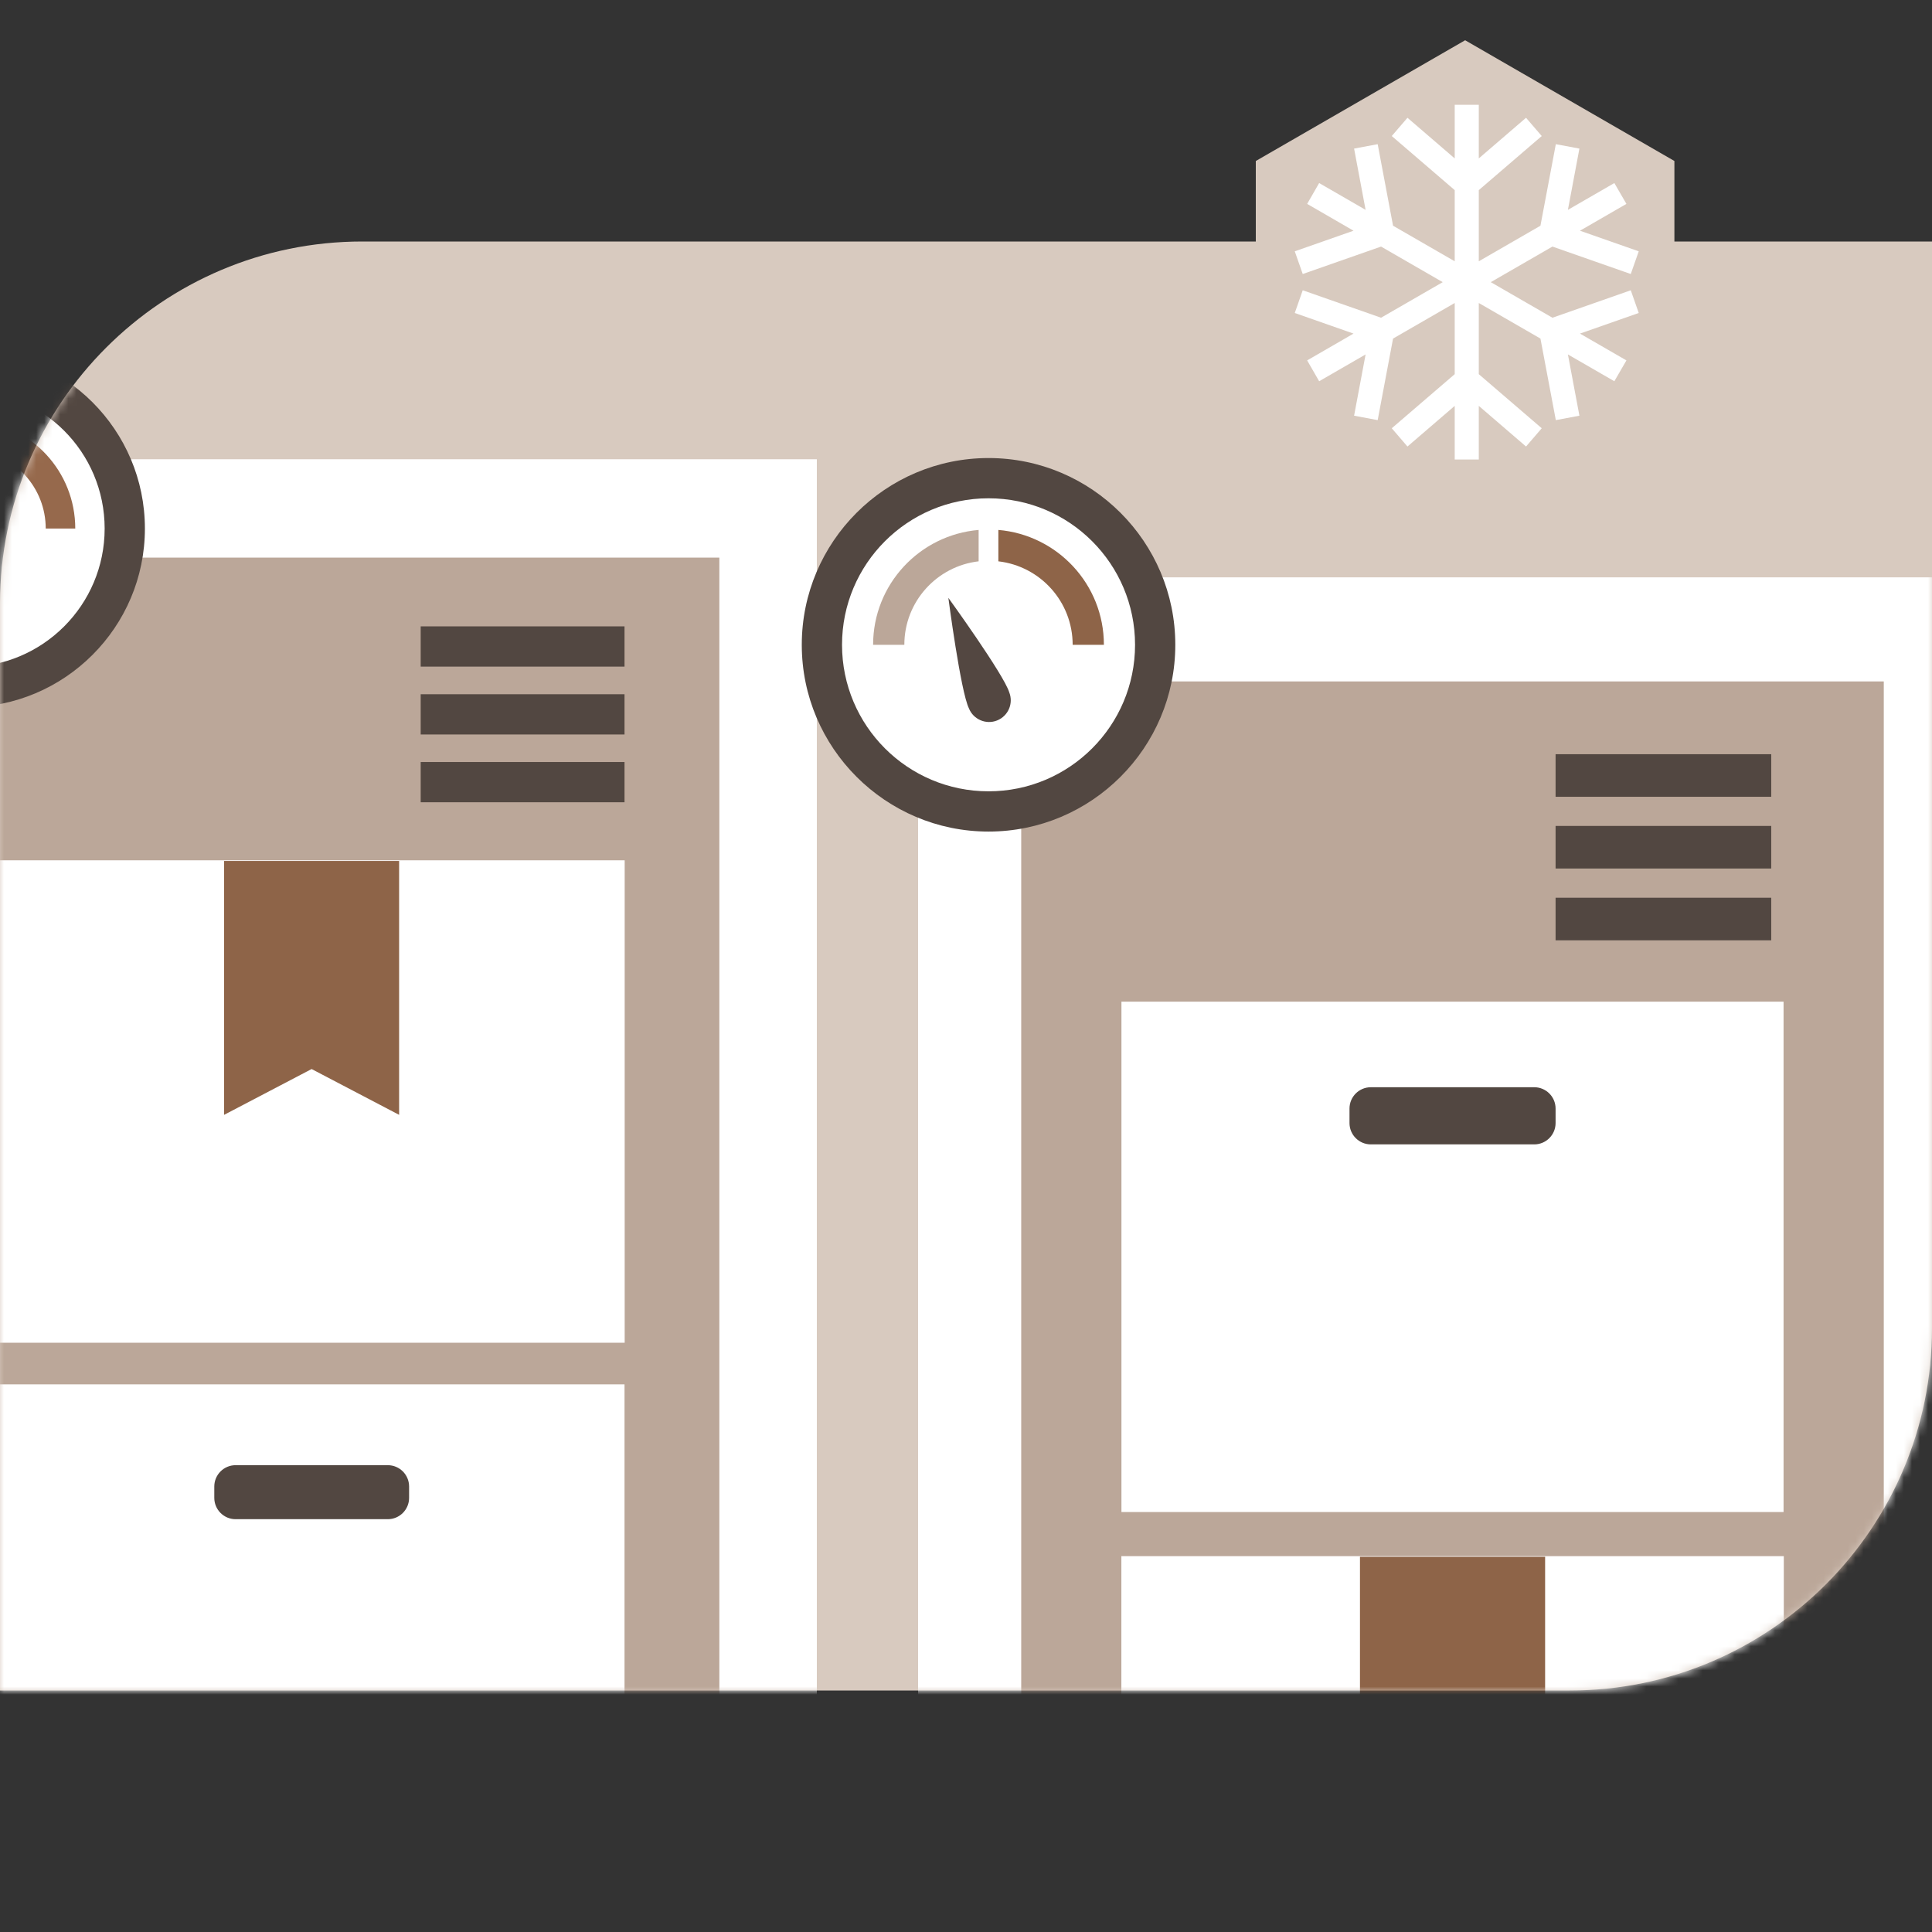
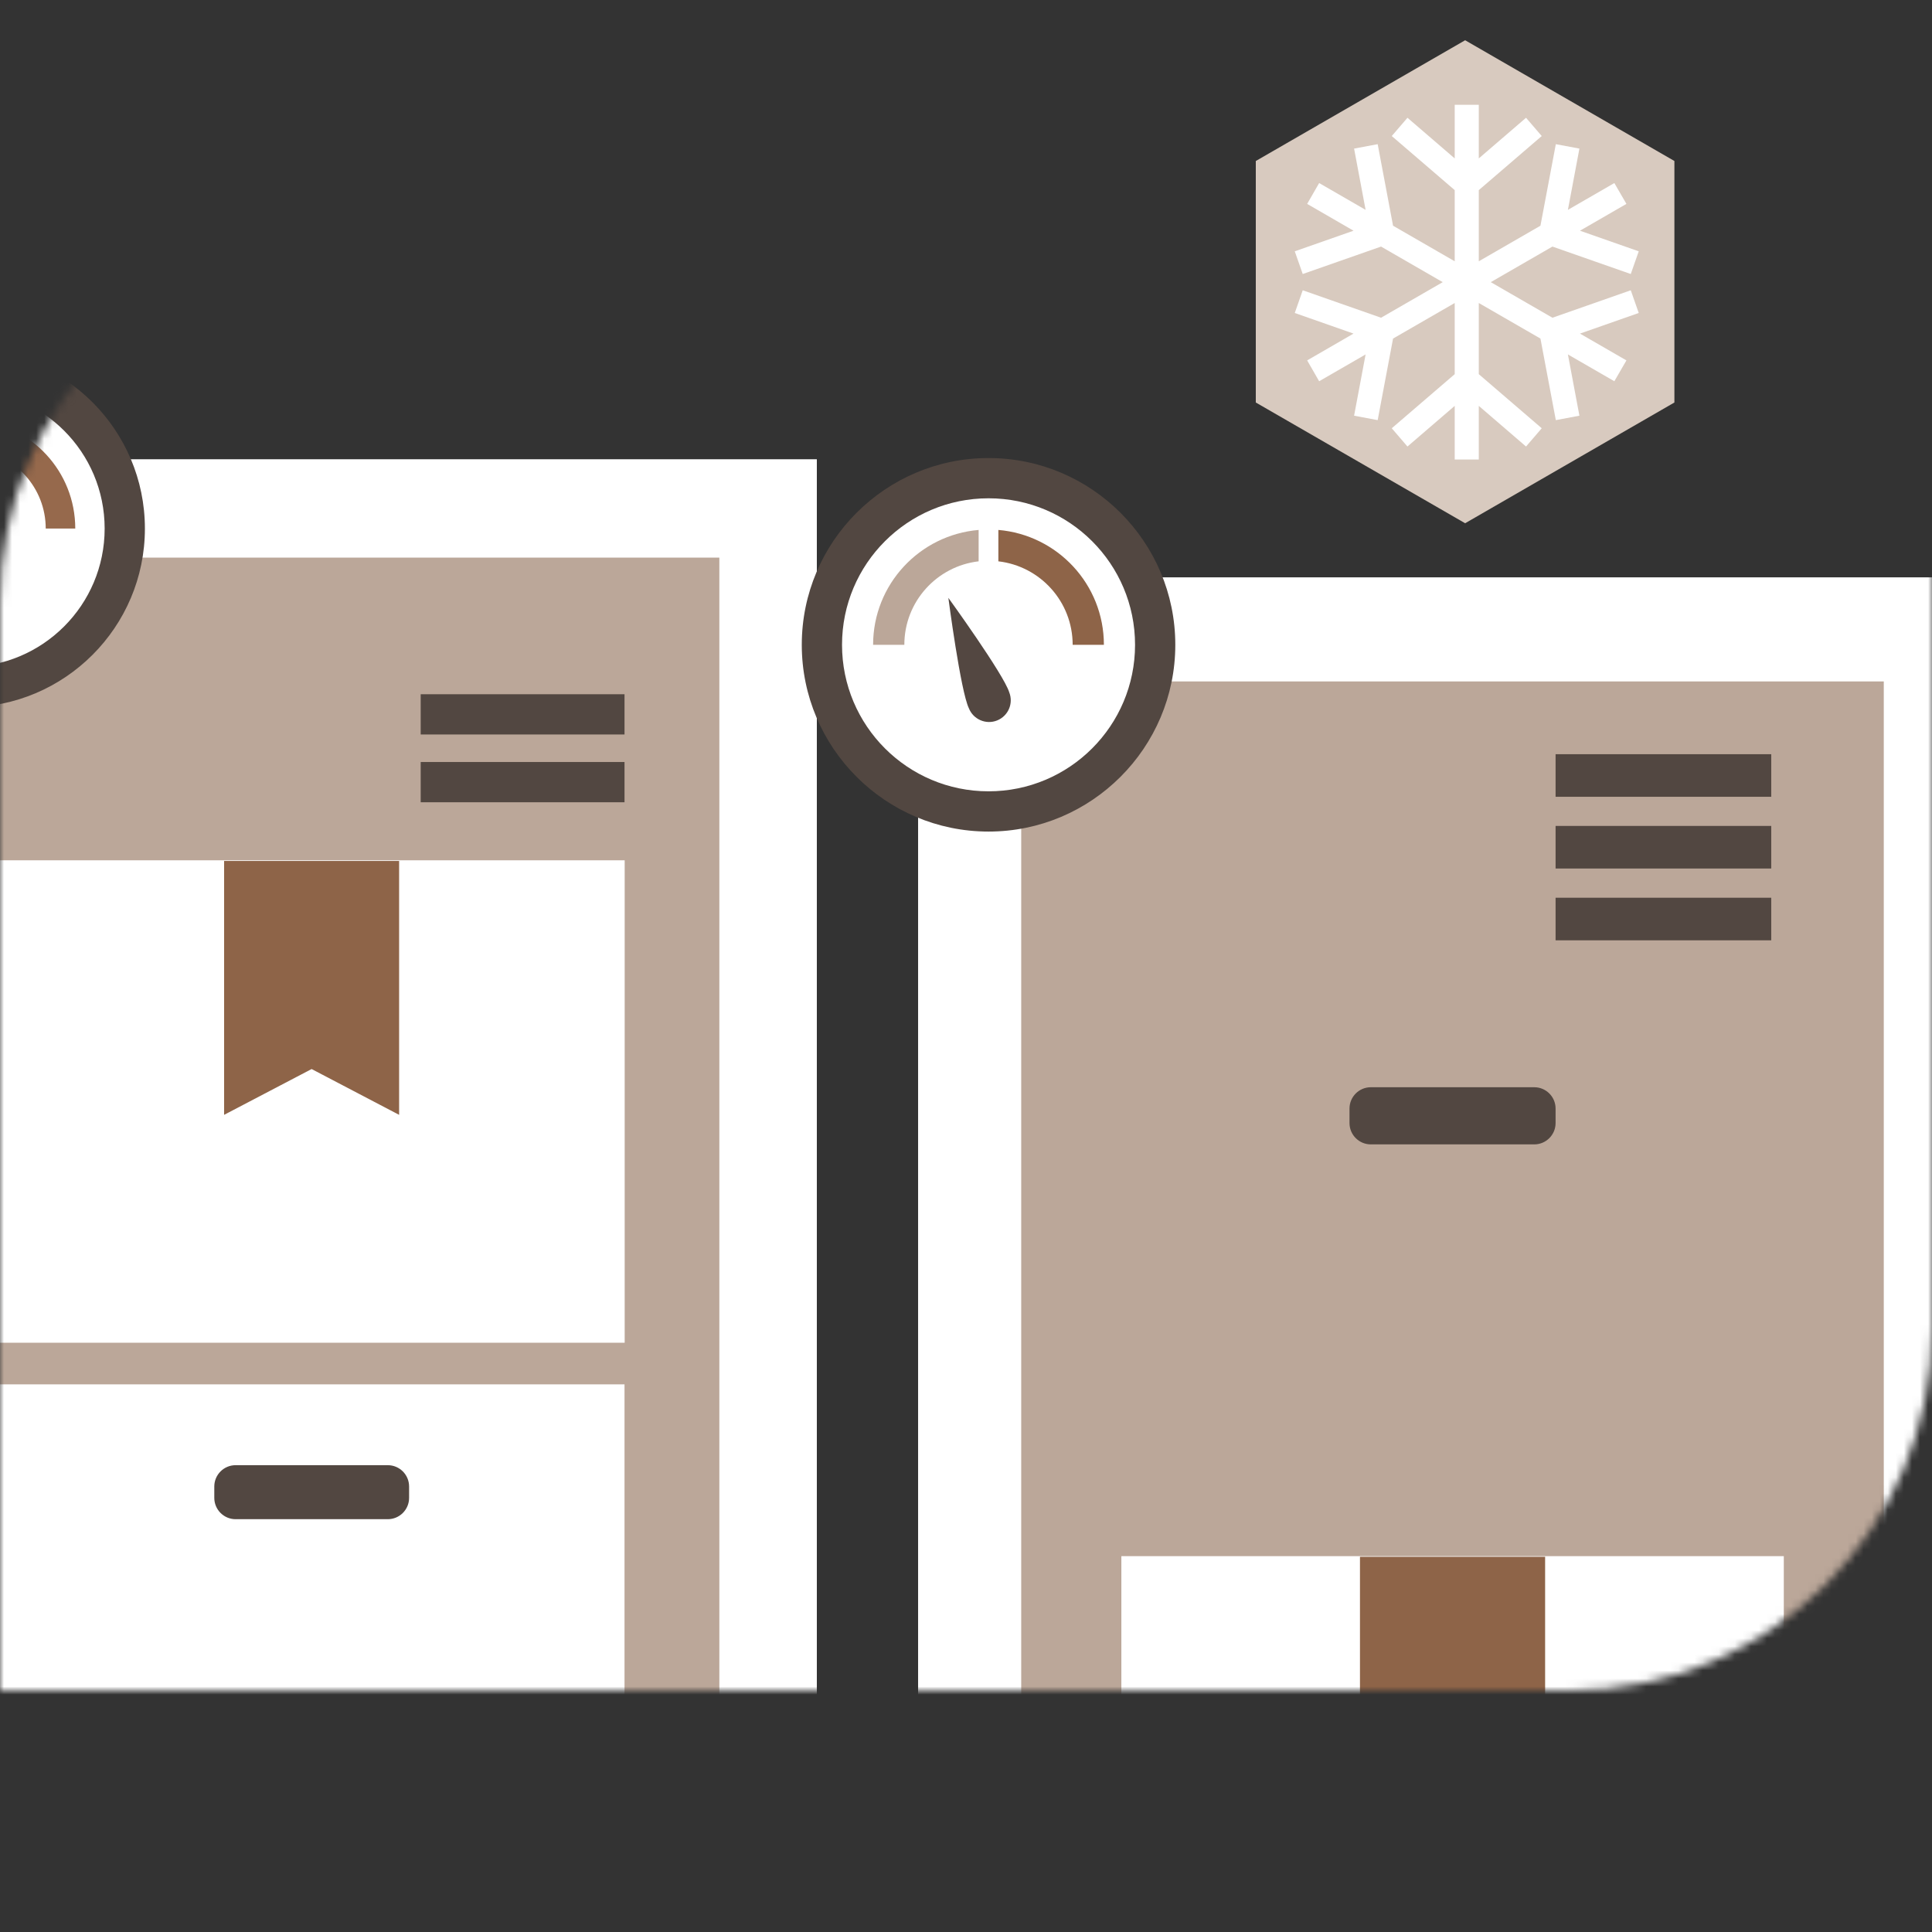
<svg xmlns="http://www.w3.org/2000/svg" width="240" height="240" viewBox="0 0 240 240" fill="none">
  <rect x="0" y="0" width="240" height="240" fill="#333333" stroke="none" />
  <g clip-path="url(#clip0_9723_4276)">
-     <path d="M45 30H240V165C240 189.84 219.84 210 195 210H0V75C0 50.16 20.16 30 45 30Z" fill="#D8CABF" />
    <mask id="mask0_9723_4276" style="mask-type:luminance" maskUnits="userSpaceOnUse" x="0" y="30" width="240" height="180">
      <path d="M45 30H240V165C240 189.84 219.84 210 195 210H0V75C0 50.16 20.16 30 45 30Z" fill="white" />
    </mask>
    <g mask="url(#mask0_9723_4276)">
      <path d="M101.47 57.05H-24.04V256.82H101.47V57.05Z" fill="white" />
      <path d="M89.36 69.269H-11.92V236.66H89.36V69.269Z" fill="#BBA799" />
      <path d="M77.6 106.87H-0.18V166.8H77.6V106.87Z" fill="white" />
      <path d="M49.58 138.49L38.71 132.8L27.84 138.49V106.95H49.58V138.49Z" fill="#8E6448" />
      <path d="M77.58 171.97H-0.16V231.9H77.58V171.97Z" fill="white" />
      <path d="M48.17 182.01H29.27C27.806 182.01 26.62 183.196 26.62 184.66V186.07C26.62 187.533 27.806 188.72 29.27 188.72H48.17C49.634 188.72 50.82 187.533 50.82 186.07V184.66C50.82 183.196 49.634 182.01 48.17 182.01Z" fill="#524741" />
      <path d="M77.58 94.66H52.26V99.66H77.58V94.66Z" fill="#524741" />
      <path d="M77.58 86.24H52.26V91.24H77.58V86.24Z" fill="#524741" />
-       <path d="M77.58 77.81H52.26V82.81H77.58V77.81Z" fill="#524741" />
+       <path d="M77.58 77.81H52.26V82.81V77.81Z" fill="#524741" />
      <path d="M-4.2 85.36C-15.06 85.36 -23.9 76.52 -23.9 65.66C-23.9 54.8 -15.06 45.96 -4.2 45.96C6.66 45.96 15.5 54.8 15.5 65.66C15.5 76.52 6.66 85.36 -4.2 85.36Z" fill="white" />
      <path d="M-4.2 48.46C5.3 48.46 13 56.16 13 65.66C13 75.16 5.3 82.86 -4.2 82.86C-13.7 82.86 -21.4 75.16 -21.4 65.66C-21.4 56.16 -13.7 48.46 -4.2 48.46ZM-4.2 43.46C-16.44 43.46 -26.4 53.42 -26.4 65.66C-26.4 77.9 -16.44 87.86 -4.2 87.86C8.04 87.86 18 77.9 18 65.66C18 53.42 8.04 43.46 -4.2 43.46Z" fill="#524741" />
      <path d="M-3.05 52.17V55.86C1.86 56.43 5.68 60.6 5.68 65.66H9.35C9.35 58.57 3.9 52.76 -3.05 52.17Z" fill="#96694C" />
      <path d="M246.84 71.72H114.05V283.08H246.84V71.72Z" fill="white" />
      <path d="M234.01 84.65H126.86V261.75H234.01V84.65Z" fill="#BBA799" />
-       <path d="M221.56 124.43H139.31V187.83H221.56V124.43Z" fill="white" />
      <path d="M190.59 135.06H170.29C168.826 135.06 167.64 136.246 167.64 137.71V139.51C167.64 140.973 168.826 142.16 170.29 142.16H190.59C192.054 142.16 193.24 140.973 193.24 139.51V137.71C193.24 136.246 192.054 135.06 190.59 135.06Z" fill="#524741" />
      <path d="M221.59 193.31H139.3V256.71H221.59V193.31Z" fill="white" />
      <path d="M191.94 226.76L180.44 220.74L168.94 226.76V193.39H191.94V226.76Z" fill="#8E6448" />
      <path d="M220.03 111.52H193.24V116.81H220.03V111.52Z" fill="#524741" />
      <path d="M220.03 102.6H193.24V107.89H220.03V102.6Z" fill="#524741" />
      <path d="M220.03 93.69H193.24V98.98H220.03V93.69Z" fill="#524741" />
      <path d="M122.8 100.8C111.39 100.8 102.1 91.51 102.1 80.1C102.1 68.69 111.39 59.4 122.8 59.4C134.21 59.4 143.5 68.69 143.5 80.1C143.5 91.51 134.21 100.8 122.8 100.8Z" fill="white" />
      <path d="M122.8 61.9C132.85 61.9 141 70.05 141 80.1C141 90.15 132.85 98.3 122.8 98.3C112.75 98.3 104.6 90.15 104.6 80.1C104.6 70.05 112.75 61.9 122.8 61.9ZM122.8 56.9C110.01 56.9 99.6 67.31 99.6 80.1C99.6 92.89 110.01 103.3 122.8 103.3C135.59 103.3 146 92.89 146 80.1C146 67.31 135.59 56.9 122.8 56.9Z" fill="#524741" />
      <path d="M121.58 65.83C114.23 66.45 108.46 72.6 108.46 80.1H112.34C112.34 74.74 116.38 70.33 121.57 69.73V65.83H121.58Z" fill="#BBA799" />
      <path d="M124.02 65.83V69.73C129.22 70.33 133.25 74.74 133.25 80.1H137.13C137.13 72.59 131.36 66.45 124.01 65.83H124.02Z" fill="#8E6448" />
      <path d="M117.81 74.269C117.81 74.269 119.33 85.889 120.36 87.99C120.91 89.37 122.48 90.049 123.86 89.499C125.24 88.95 125.92 87.389 125.37 85.999C124.68 83.76 117.81 74.269 117.81 74.269Z" fill="#534741" />
    </g>
    <path d="M208 50V20L182.005 5L156 20V50L182.005 65L208 50Z" fill="#D8CABF" />
    <path d="M202.58 36.059L192.85 39.469L185.19 35.05L192.85 30.63L202.58 34.039L203.57 31.22L196.27 28.66L202.04 25.329L200.54 22.739L194.77 26.07L196.2 18.459L193.27 17.91L191.36 28.04L183.7 32.459V23.619L191.52 16.899L189.57 14.63L183.7 19.68V13.02H180.71V19.68L174.84 14.63L172.89 16.899L180.71 23.619V32.459L173.05 28.04L171.14 17.91L168.21 18.459L169.64 26.07L163.87 22.739L162.38 25.329L168.14 28.66L160.84 31.22L161.83 34.039L171.56 30.63L179.22 35.05L171.56 39.469L161.83 36.059L160.84 38.88L168.14 41.44L162.38 44.77L163.87 47.359L169.64 44.029L168.21 51.639L171.14 52.19L173.05 42.059L180.71 37.639V46.48L172.89 53.2L174.84 55.469L180.71 50.419V57.08H183.7V50.419L189.57 55.469L191.52 53.2L183.7 46.48V37.639L191.36 42.059L193.27 52.19L196.2 51.639L194.77 44.029L200.54 47.359L202.04 44.77L196.27 41.44L203.57 38.88L202.58 36.059Z" fill="white" />
  </g>
  <defs>
    <clipPath id="clip0_9723_4276">
      <rect width="240" height="240" fill="white" />
    </clipPath>
  </defs>
</svg>